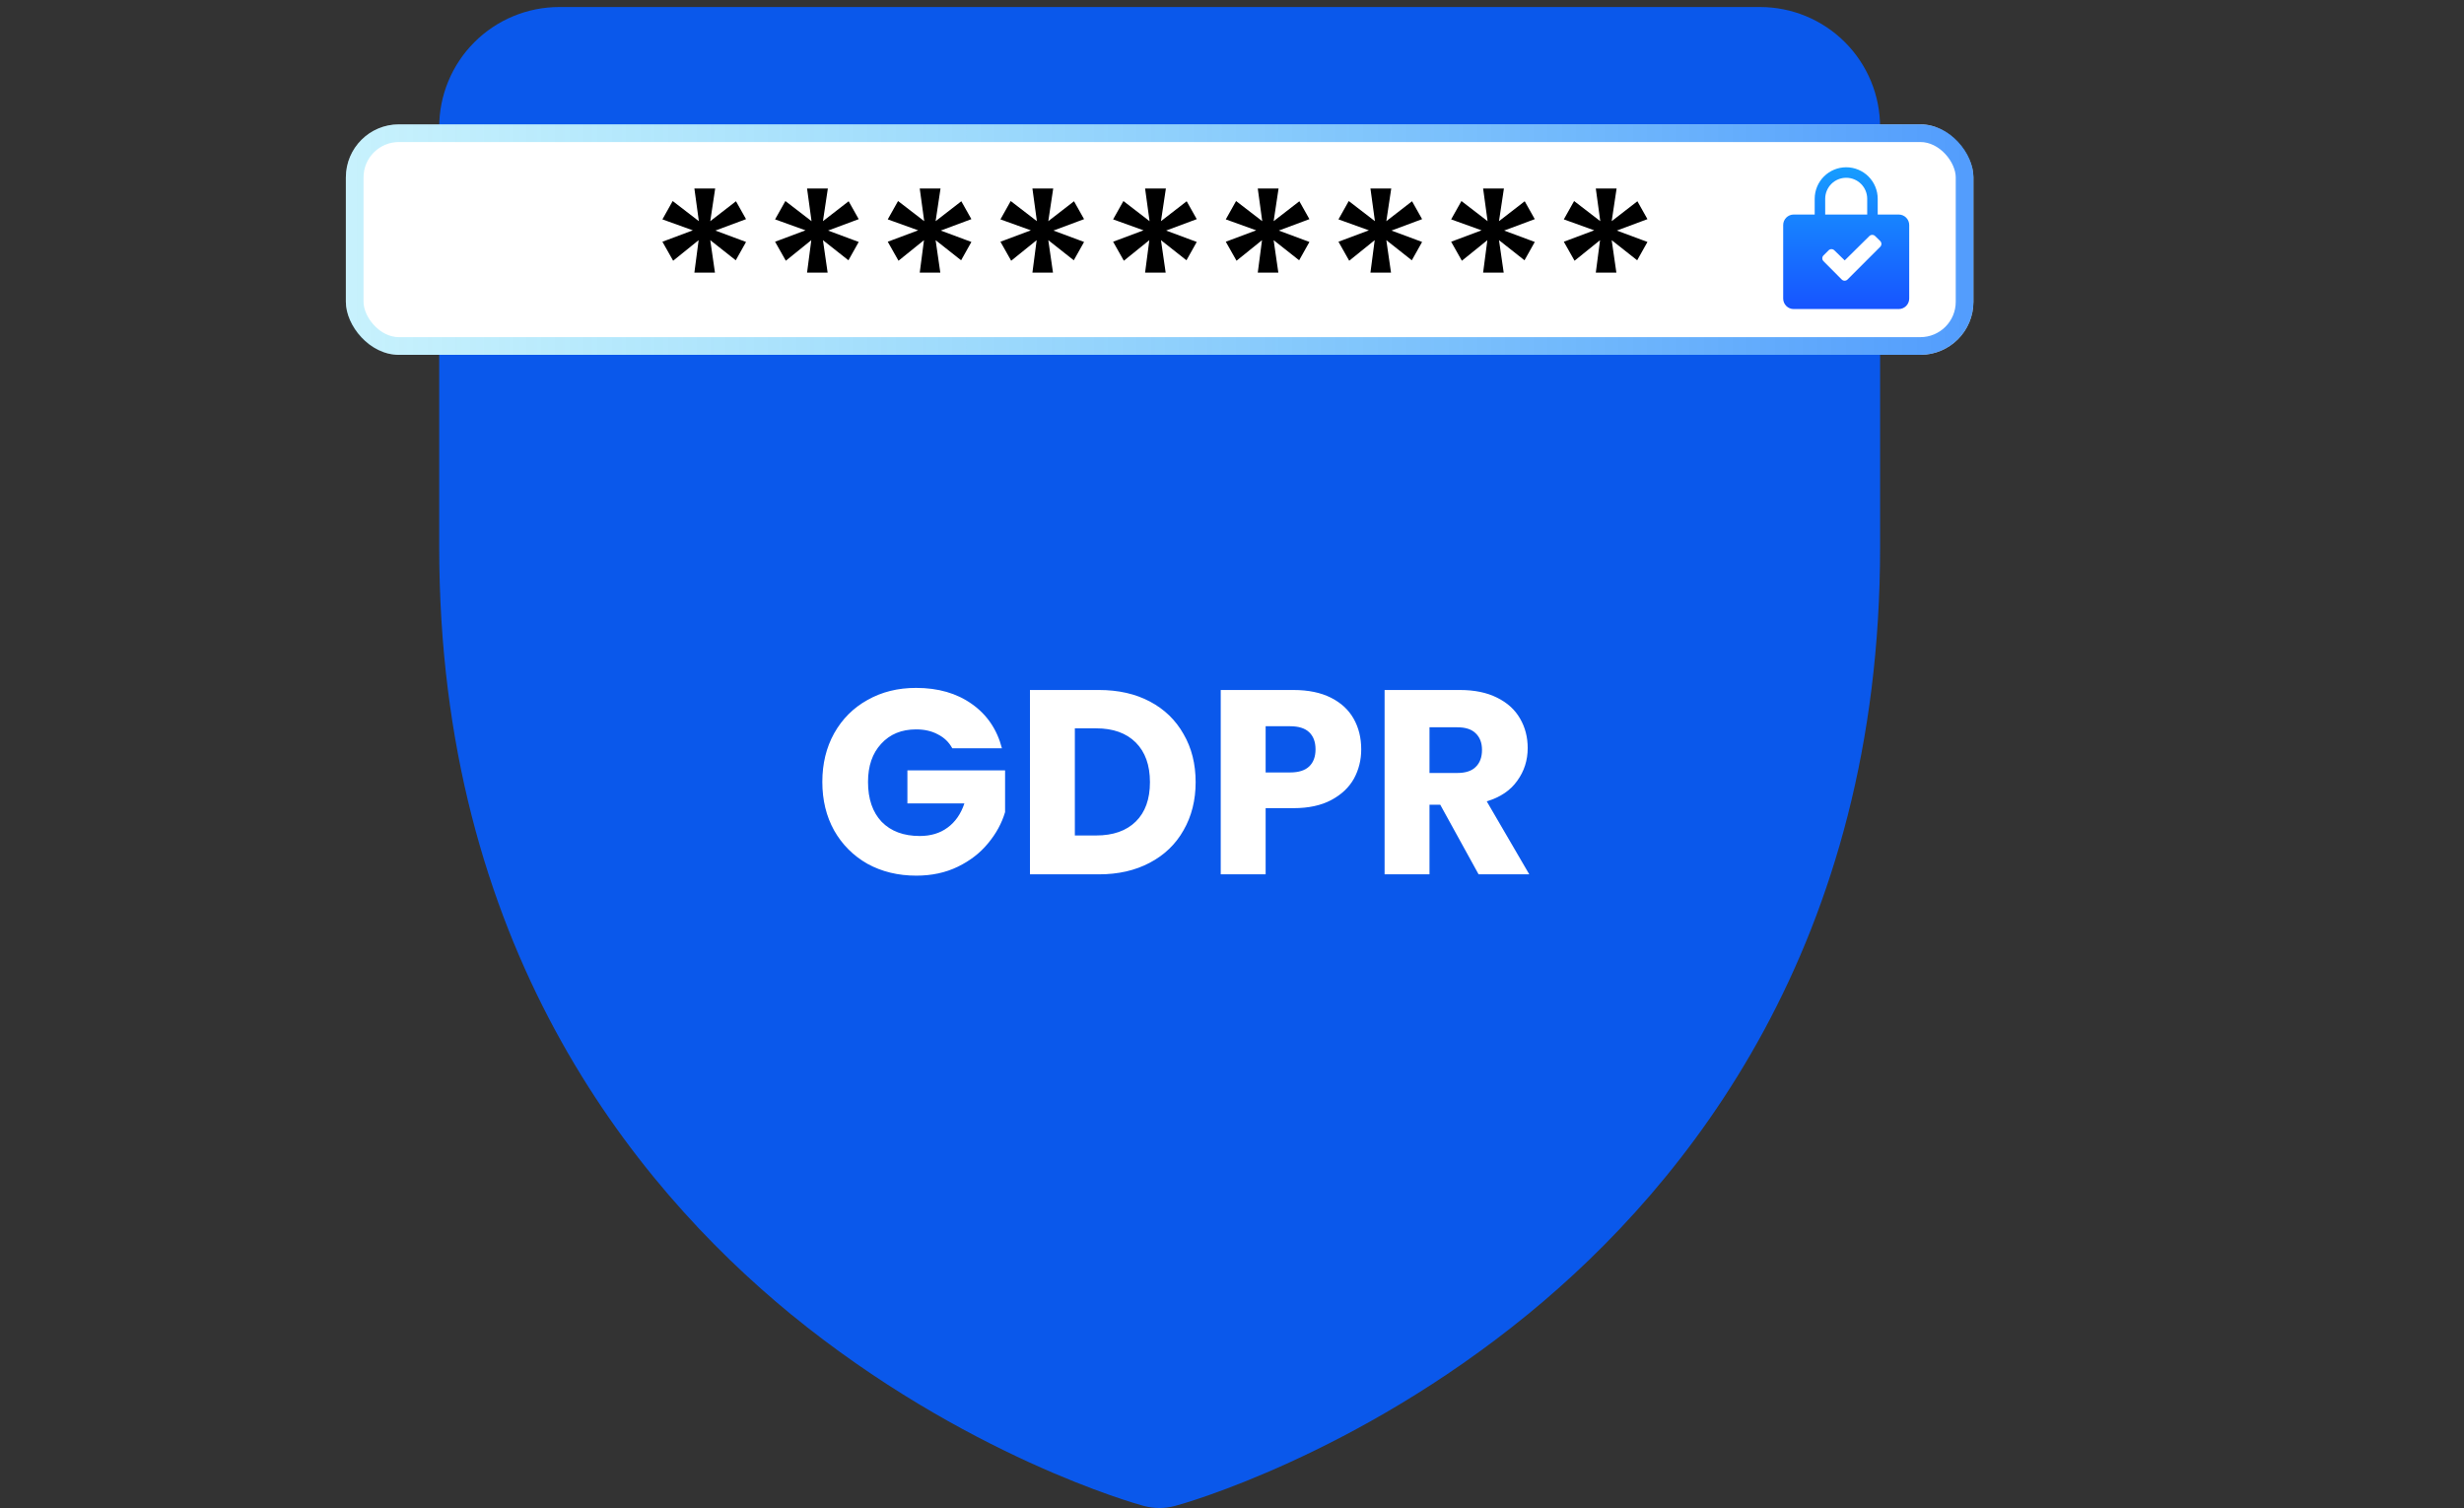
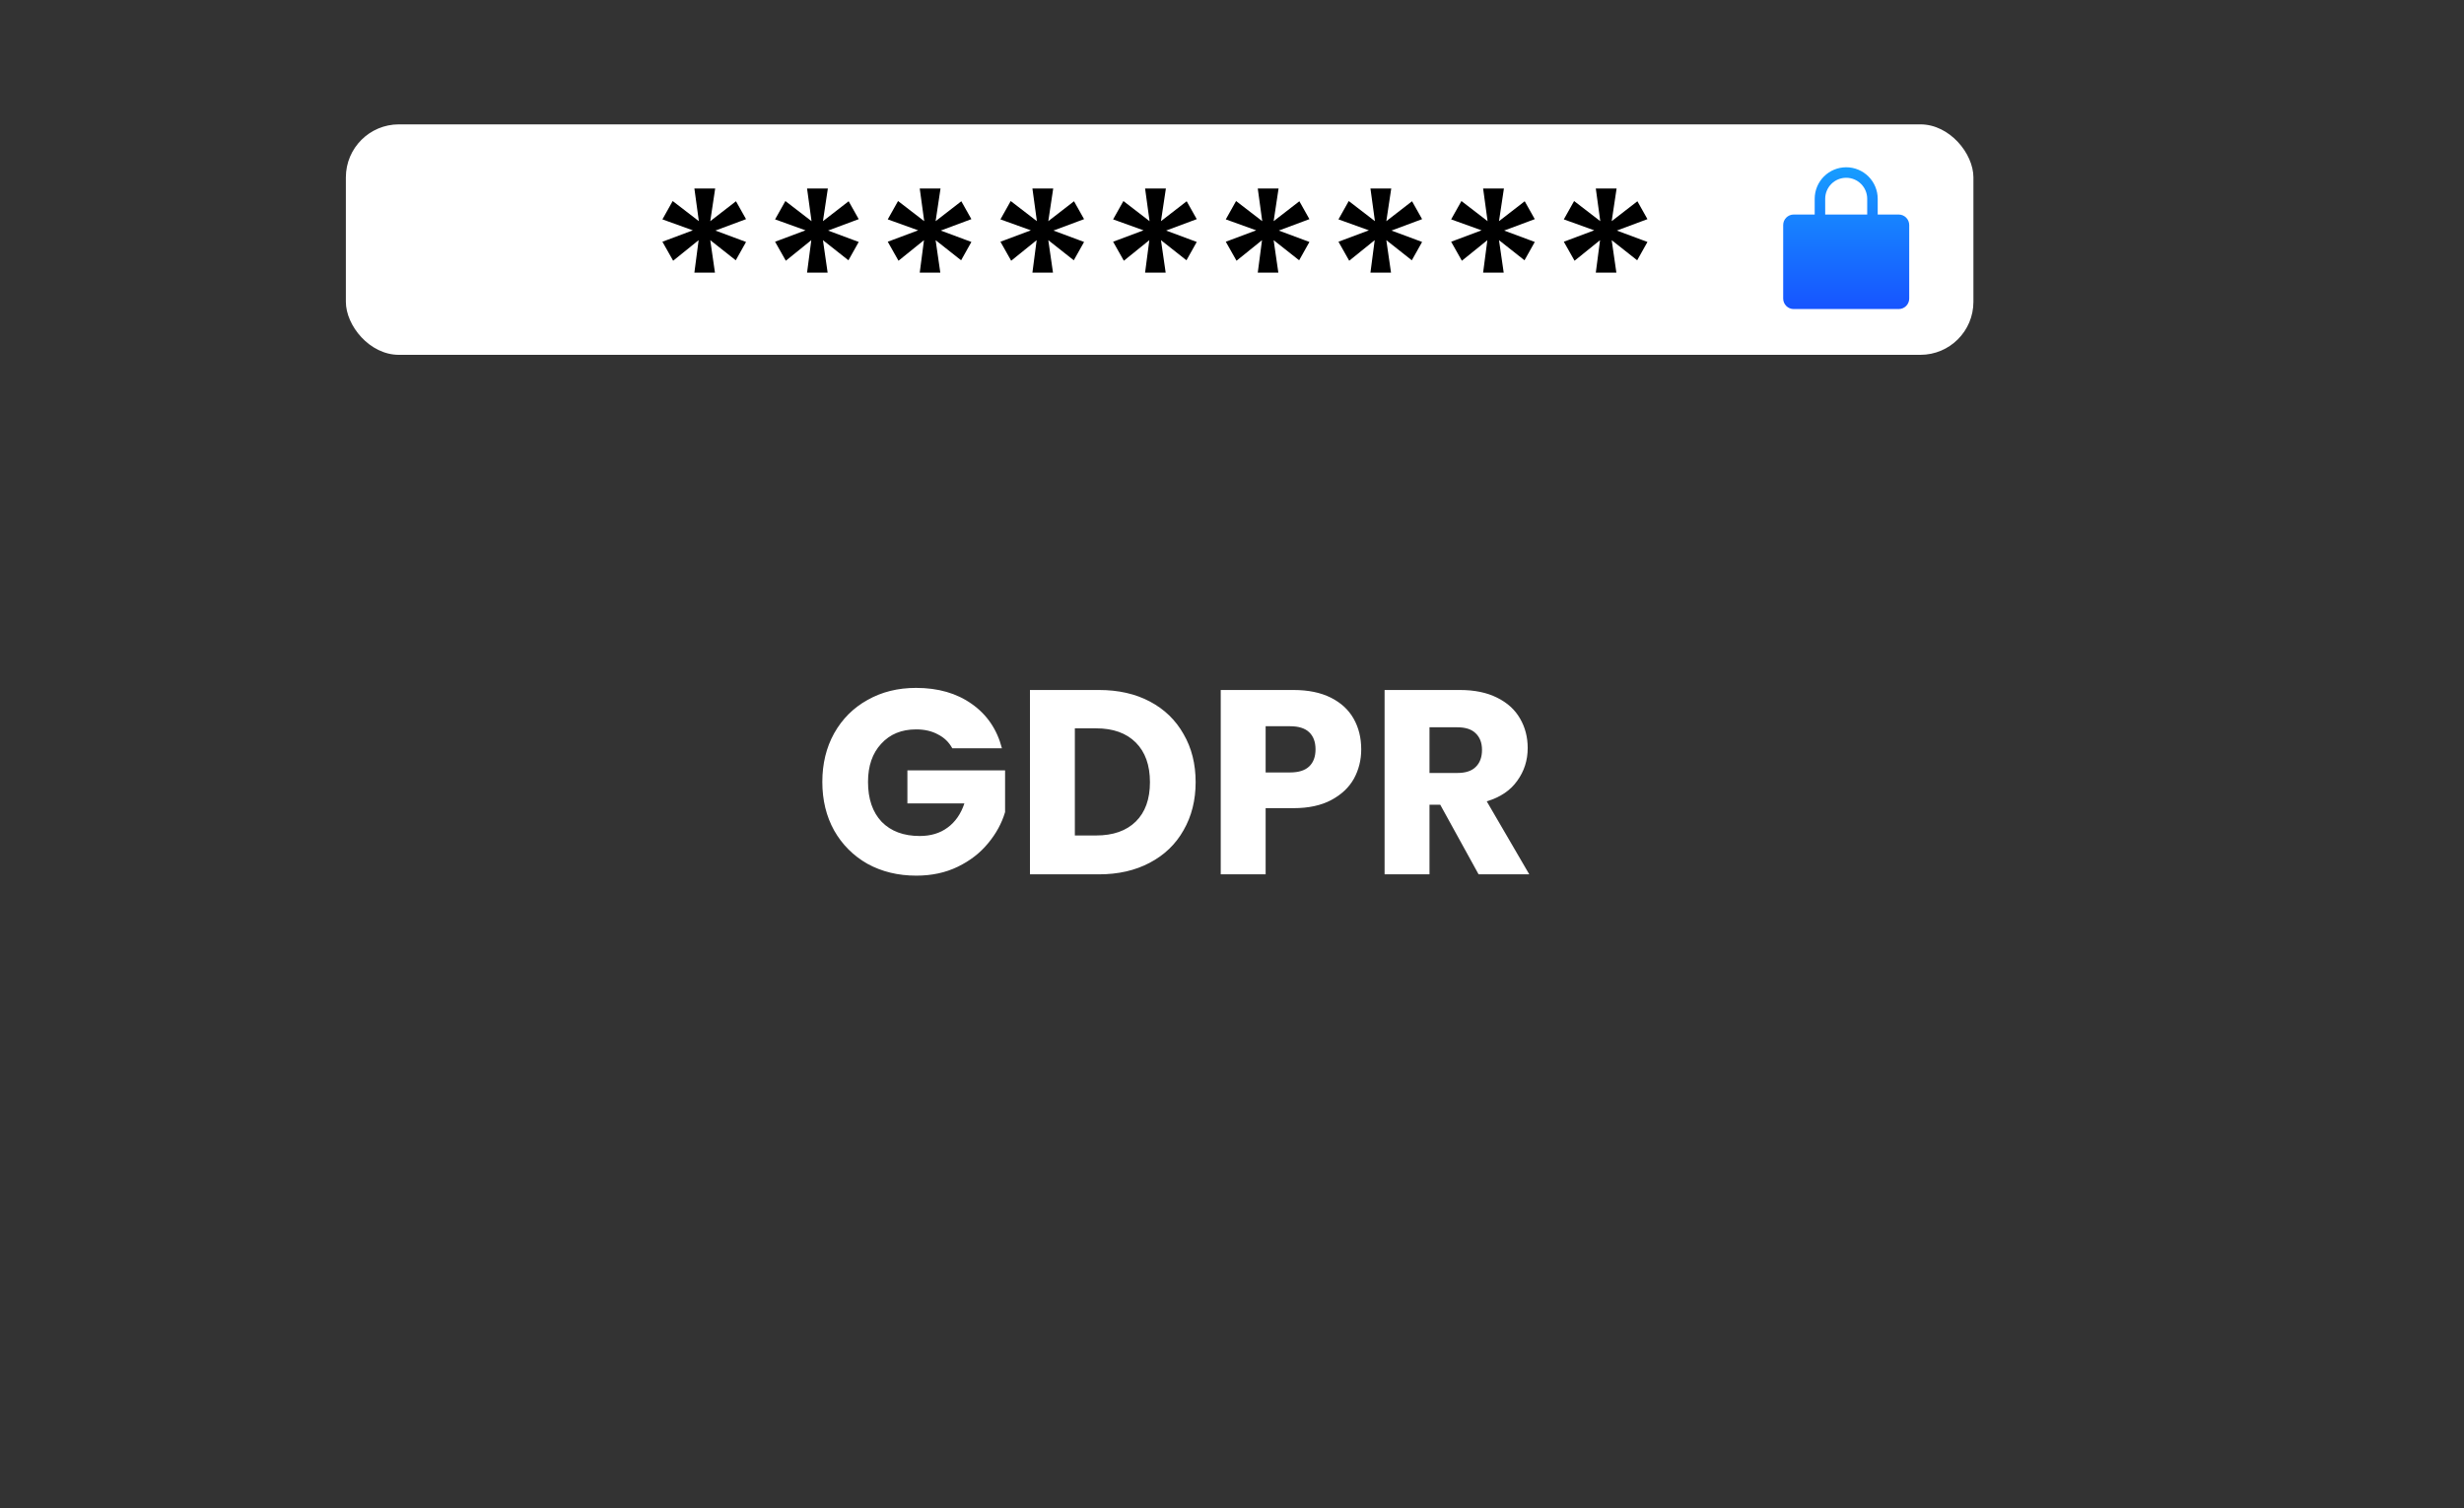
<svg xmlns="http://www.w3.org/2000/svg" width="250" height="153" viewBox="0 0 250 153" fill="none">
  <rect x="0" y="0" width="250" height="153" fill="#333333" stroke="none" />
-   <path d="M190.757 12.896V55.536C190.757 95.679 171.326 120.007 155.023 133.347C137.465 147.708 119.997 152.588 119.236 152.786C118.189 153.071 117.085 153.071 116.038 152.786C115.277 152.588 97.832 147.708 80.251 133.347C63.994 120.007 44.562 95.679 44.562 55.536V12.896C44.562 9.665 45.846 6.566 48.131 4.282C50.416 1.997 53.514 0.713 56.745 0.713H178.574C181.805 0.713 184.904 1.997 187.189 4.282C189.474 6.566 190.757 9.665 190.757 12.896Z" fill="#0A58EB" />
  <g clip-path="url(#clip0_982_2610)">
    <rect x="35.092" y="12.618" width="165.133" height="23.382" rx="5.378" fill="white" />
    <path d="M74.673 20.419L75.694 22.234L72.585 23.392L75.694 24.549L74.65 26.409L72.064 24.367L72.54 27.657H70.453L70.884 24.367L68.298 26.454L67.209 24.526L70.294 23.369L67.209 22.257L68.252 20.397L70.907 22.439L70.453 19.126H72.563L72.064 22.439L74.673 20.419ZM86.105 20.419L87.126 22.234L84.018 23.392L87.126 24.549L86.082 26.409L83.496 24.367L83.972 27.657H81.885L82.316 24.367L79.73 26.454L78.641 24.526L81.726 23.369L78.641 22.257L79.685 20.397L82.339 22.439L81.885 19.126H83.995L83.496 22.439L86.105 20.419ZM97.537 20.419L98.558 22.234L95.45 23.392L98.558 24.549L97.515 26.409L94.928 24.367L95.405 27.657H93.318L93.749 24.367L91.162 26.454L90.073 24.526L93.159 23.369L90.073 22.257L91.117 20.397L93.771 22.439L93.318 19.126H95.427L94.928 22.439L97.537 20.419ZM108.97 20.419L109.991 22.234L106.883 23.392L109.991 24.549L108.947 26.409L106.361 24.367L106.837 27.657H104.75L105.181 24.367L102.595 26.454L101.506 24.526L104.591 23.369L101.506 22.257L102.549 20.397L105.204 22.439L104.75 19.126H106.86L106.361 22.439L108.97 20.419ZM120.402 20.419L121.423 22.234L118.315 23.392L121.423 24.549L120.379 26.409L117.793 24.367L118.27 27.657H116.182L116.613 24.367L114.027 26.454L112.938 24.526L116.023 23.369L112.938 22.257L113.982 20.397L116.636 22.439L116.182 19.126H118.292L117.793 22.439L120.402 20.419ZM131.835 20.419L132.855 22.234L129.747 23.392L132.855 24.549L131.812 26.409L129.225 24.367L129.702 27.657H127.615L128.046 24.367L125.459 26.454L124.37 24.526L127.456 23.369L124.37 22.257L125.414 20.397L128.068 22.439L127.615 19.126H129.725L129.225 22.439L131.835 20.419ZM143.267 20.419L144.288 22.234L141.18 23.392L144.288 24.549L143.244 26.409L140.658 24.367L141.134 27.657H139.047L139.478 24.367L136.892 26.454L135.803 24.526L138.888 23.369L135.803 22.257L136.846 20.397L139.501 22.439L139.047 19.126H141.157L140.658 22.439L143.267 20.419ZM154.699 20.419L155.72 22.234L152.612 23.392L155.72 24.549L154.677 26.409L152.09 24.367L152.567 27.657H150.479L150.91 24.367L148.324 26.454L147.235 24.526L150.321 23.369L147.235 22.257L148.279 20.397L150.933 22.439L150.479 19.126H152.589L152.09 22.439L154.699 20.419ZM166.132 20.419L167.152 22.234L164.044 23.392L167.152 24.549L166.109 26.409L163.523 24.367L163.999 27.657H161.912L162.343 24.367L159.756 26.454L158.667 24.526L161.753 23.369L158.667 22.257L159.711 20.397L162.365 22.439L161.912 19.126H164.022L163.523 22.439L166.132 20.419Z" fill="black" />
    <g clip-path="url(#clip1_982_2610)">
      <path d="M192.645 21.766H190.514V20.168C190.514 19.32 190.177 18.507 189.578 17.907C188.978 17.308 188.165 16.971 187.317 16.971C186.469 16.971 185.656 17.308 185.057 17.907C184.457 18.507 184.121 19.32 184.121 20.168V21.766H181.989C181.707 21.766 181.436 21.878 181.236 22.078C181.036 22.278 180.924 22.549 180.924 22.832V30.291C180.924 30.573 181.036 30.844 181.236 31.044C181.436 31.244 181.707 31.356 181.989 31.356H192.645C192.928 31.356 193.199 31.244 193.399 31.044C193.598 30.844 193.711 30.573 193.711 30.291V22.832C193.711 22.549 193.598 22.278 193.399 22.078C193.199 21.878 192.928 21.766 192.645 21.766ZM185.186 20.168C185.186 19.603 185.411 19.061 185.81 18.661C186.21 18.261 186.752 18.037 187.317 18.037C187.882 18.037 188.424 18.261 188.824 18.661C189.224 19.061 189.448 19.603 189.448 20.168V21.766H185.186V20.168Z" fill="url(#paint0_linear_982_2610)" />
      <g clip-path="url(#clip2_982_2610)">
-         <path d="M190.768 25.041L187.449 28.36C187.372 28.438 187.266 28.481 187.157 28.481C187.047 28.481 186.942 28.438 186.865 28.36L185.013 26.499C184.936 26.422 184.893 26.317 184.893 26.207C184.893 26.097 184.936 25.992 185.013 25.915L185.53 25.398C185.608 25.321 185.713 25.277 185.822 25.277C185.932 25.277 186.036 25.321 186.114 25.398L187.167 26.419L189.668 23.949C189.746 23.872 189.851 23.829 189.96 23.829C190.069 23.829 190.174 23.872 190.252 23.949L190.767 24.454C190.806 24.493 190.837 24.538 190.858 24.589C190.879 24.639 190.89 24.693 190.89 24.748C190.89 24.802 190.879 24.857 190.858 24.907C190.837 24.957 190.807 25.003 190.768 25.041Z" fill="white" />
-       </g>
+         </g>
    </g>
  </g>
-   <rect x="35.988" y="13.514" width="163.34" height="21.589" rx="4.481" stroke="url(#paint1_linear_982_2610)" stroke-width="1.793" />
  <path d="M96.622 75.921C96.284 75.299 95.796 74.829 95.156 74.509C94.535 74.171 93.798 74.003 92.945 74.003C91.471 74.003 90.29 74.491 89.402 75.468C88.514 76.427 88.07 77.715 88.07 79.331C88.07 81.054 88.531 82.404 89.455 83.381C90.396 84.34 91.684 84.819 93.318 84.819C94.437 84.819 95.378 84.535 96.142 83.967C96.924 83.398 97.492 82.581 97.847 81.516H92.066V78.159H101.977V82.395C101.639 83.532 101.062 84.588 100.245 85.565C99.446 86.542 98.424 87.332 97.181 87.936C95.938 88.54 94.535 88.842 92.972 88.842C91.124 88.842 89.473 88.443 88.016 87.643C86.578 86.826 85.45 85.698 84.633 84.26C83.834 82.821 83.434 81.178 83.434 79.331C83.434 77.484 83.834 75.841 84.633 74.402C85.45 72.946 86.578 71.818 88.016 71.019C89.455 70.202 91.098 69.793 92.945 69.793C95.183 69.793 97.066 70.335 98.593 71.418C100.138 72.502 101.16 74.003 101.657 75.921H96.622ZM111.507 70.006C113.478 70.006 115.201 70.397 116.675 71.179C118.15 71.96 119.286 73.061 120.086 74.482C120.903 75.885 121.311 77.51 121.311 79.358C121.311 81.187 120.903 82.812 120.086 84.233C119.286 85.654 118.141 86.755 116.649 87.537C115.175 88.318 113.461 88.709 111.507 88.709H104.5V70.006H111.507ZM111.214 84.766C112.937 84.766 114.278 84.295 115.237 83.354C116.196 82.413 116.675 81.081 116.675 79.358C116.675 77.635 116.196 76.294 115.237 75.335C114.278 74.376 112.937 73.896 111.214 73.896H109.056V84.766H111.214ZM138.111 76.027C138.111 77.111 137.862 78.106 137.365 79.011C136.867 79.899 136.104 80.619 135.073 81.169C134.043 81.72 132.764 81.995 131.237 81.995H128.413V88.709H123.857V70.006H131.237C132.729 70.006 133.99 70.264 135.02 70.779C136.05 71.294 136.823 72.004 137.338 72.91C137.853 73.816 138.111 74.855 138.111 76.027ZM130.891 78.372C131.761 78.372 132.409 78.168 132.835 77.759C133.262 77.351 133.475 76.773 133.475 76.027C133.475 75.281 133.262 74.704 132.835 74.296C132.409 73.887 131.761 73.683 130.891 73.683H128.413V78.372H130.891ZM150.02 88.709L146.13 81.649H145.038V88.709H140.482V70.006H148.129C149.603 70.006 150.855 70.264 151.885 70.779C152.933 71.294 153.714 72.004 154.23 72.91C154.745 73.798 155.002 74.793 155.002 75.894C155.002 77.138 154.647 78.248 153.936 79.225C153.244 80.201 152.214 80.894 150.846 81.302L155.162 88.709H150.02ZM145.038 78.425H147.862C148.697 78.425 149.319 78.221 149.727 77.812C150.153 77.404 150.366 76.827 150.366 76.081C150.366 75.37 150.153 74.811 149.727 74.402C149.319 73.994 148.697 73.79 147.862 73.79H145.038V78.425Z" fill="white" />
  <defs>
    <linearGradient id="paint0_linear_982_2610" x1="187.317" y1="16.971" x2="187.317" y2="31.356" gradientUnits="userSpaceOnUse">
      <stop stop-color="#179DFF" />
      <stop offset="1" stop-color="#1754FF" />
    </linearGradient>
    <linearGradient id="paint1_linear_982_2610" x1="200.224" y1="24.309" x2="35.092" y2="24.309" gradientUnits="userSpaceOnUse">
      <stop stop-color="#0872FC" stop-opacity="0.7" />
      <stop offset="1" stop-color="#21C8F6" stop-opacity="0.25" />
    </linearGradient>
    <clipPath id="clip0_982_2610">
      <rect x="35.092" y="12.618" width="165.133" height="23.382" rx="5.378" fill="white" />
    </clipPath>
    <clipPath id="clip1_982_2610">
      <rect width="17.049" height="17.049" fill="white" transform="translate(178.795 16.441)" />
    </clipPath>
    <clipPath id="clip2_982_2610">
      <rect width="6.617" height="6.617" fill="white" transform="translate(184.475 22.692)" />
    </clipPath>
  </defs>
</svg>